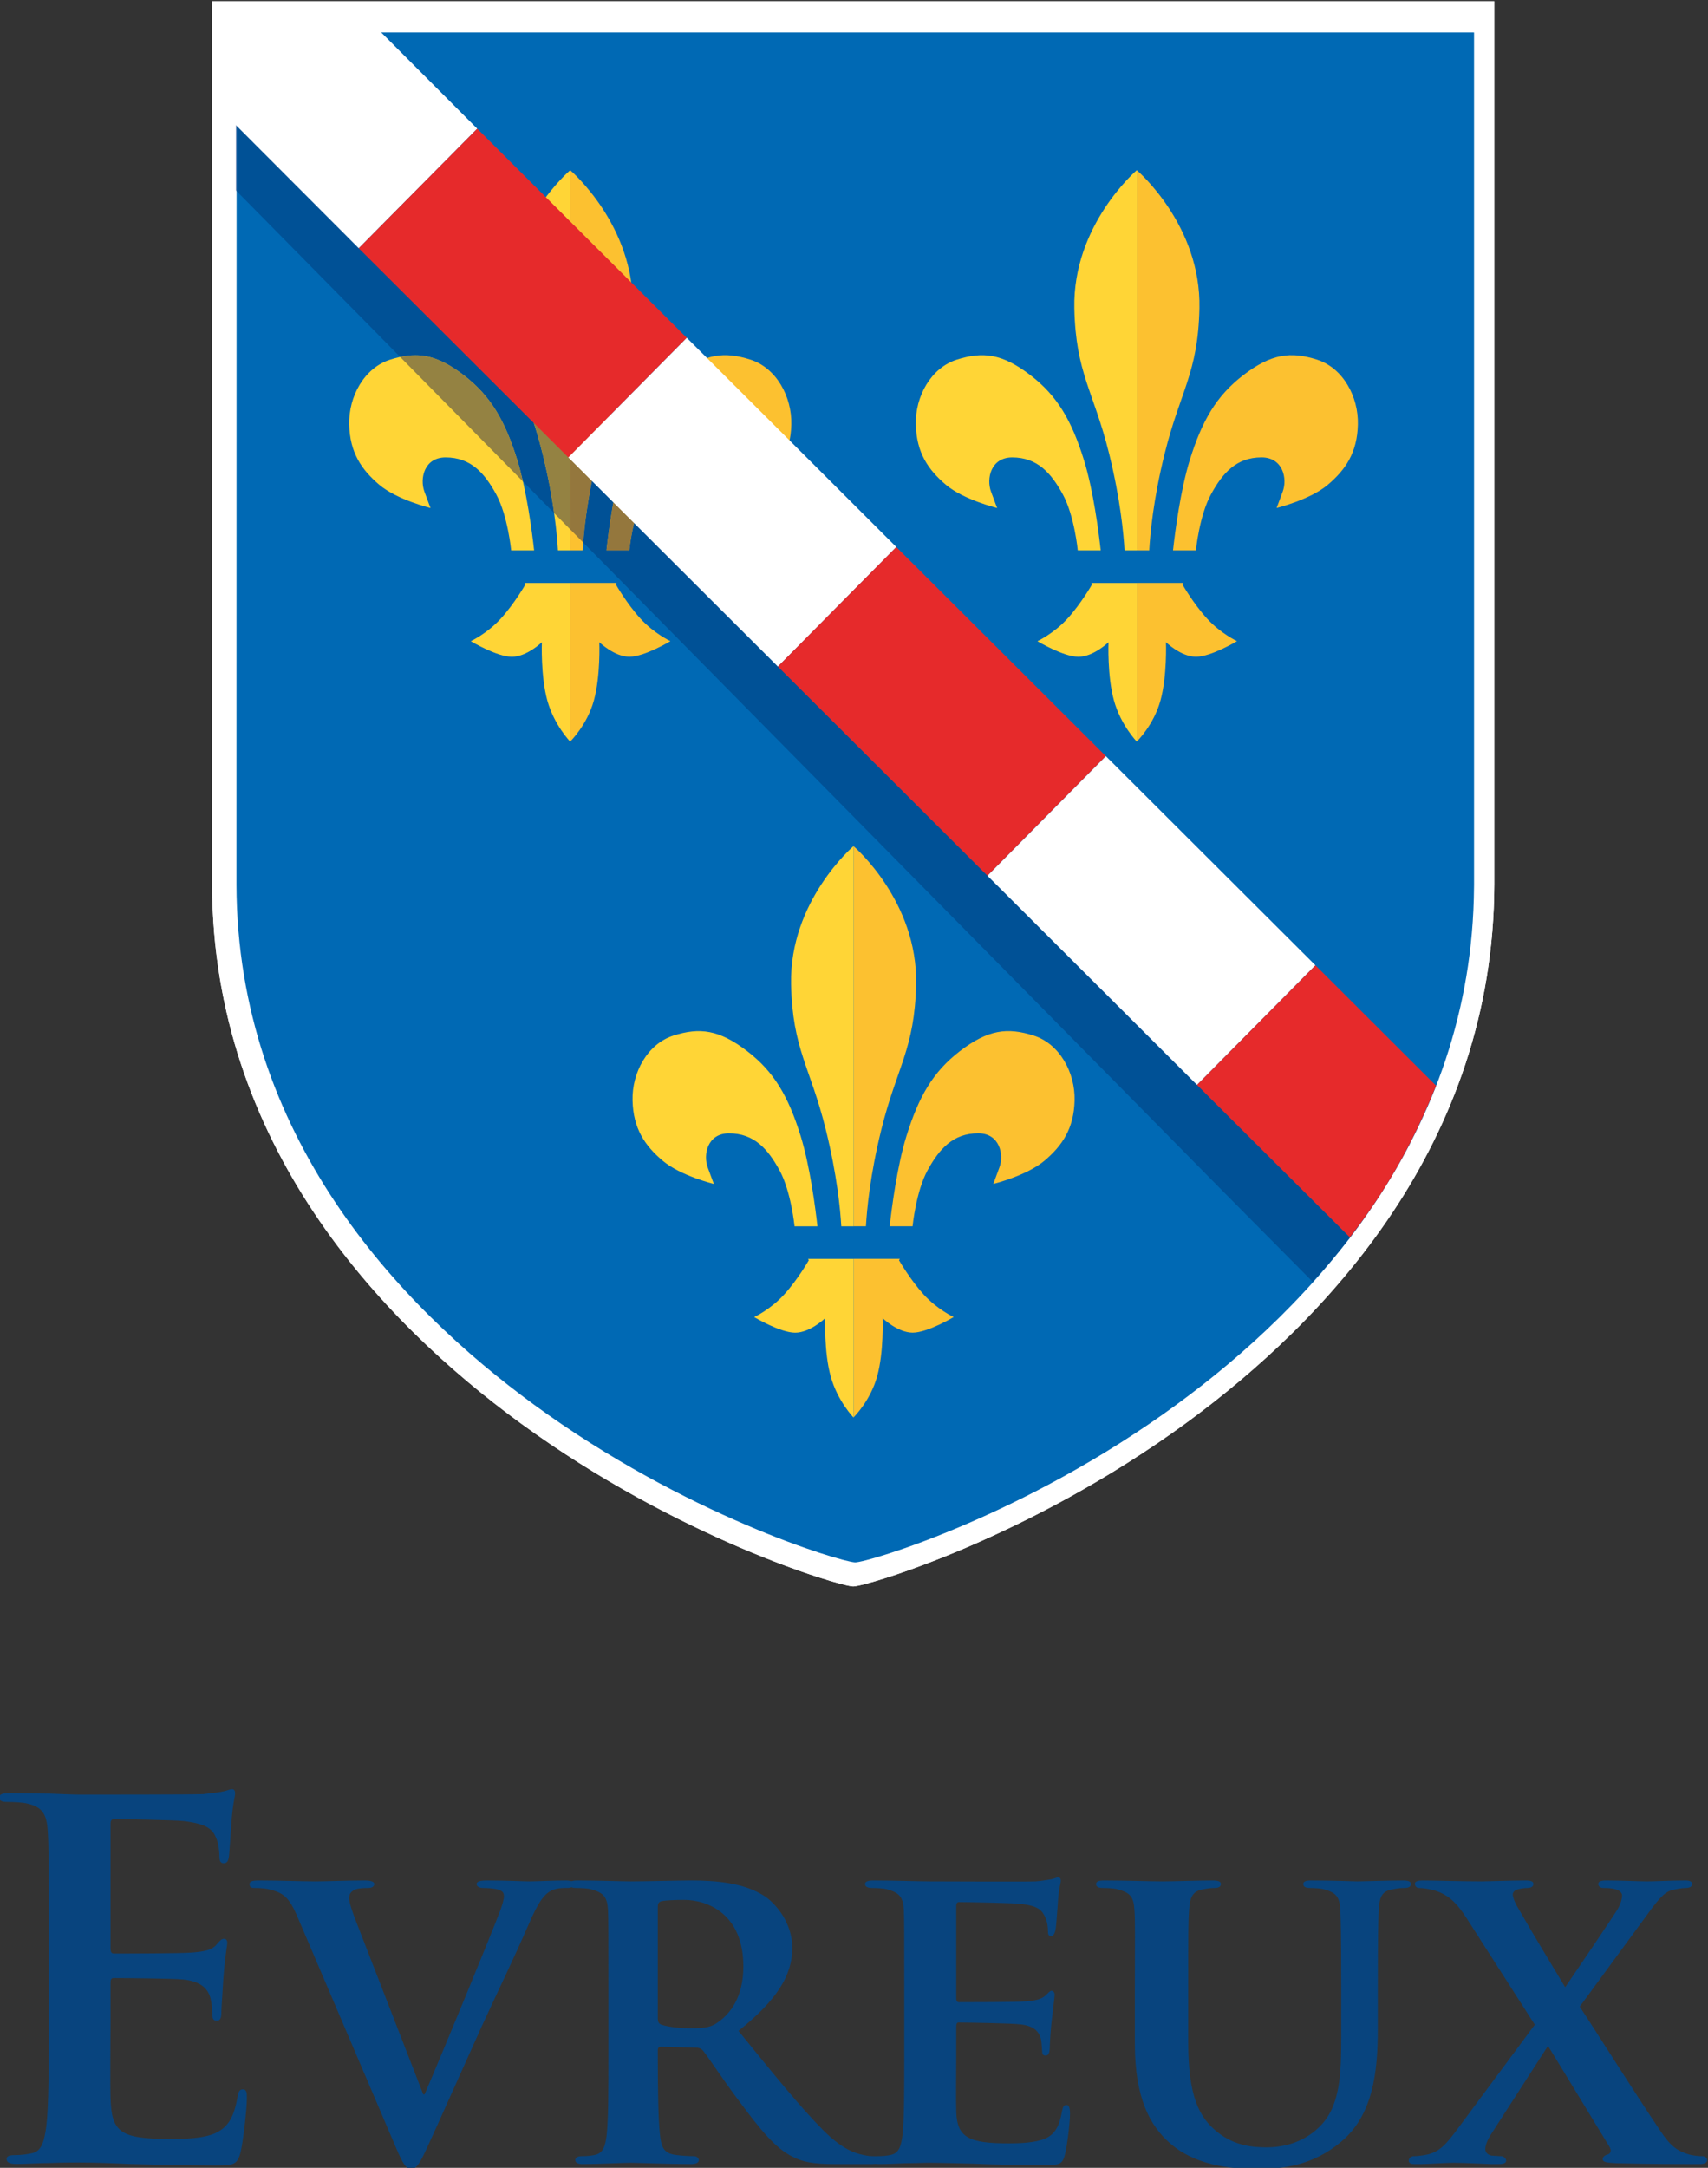
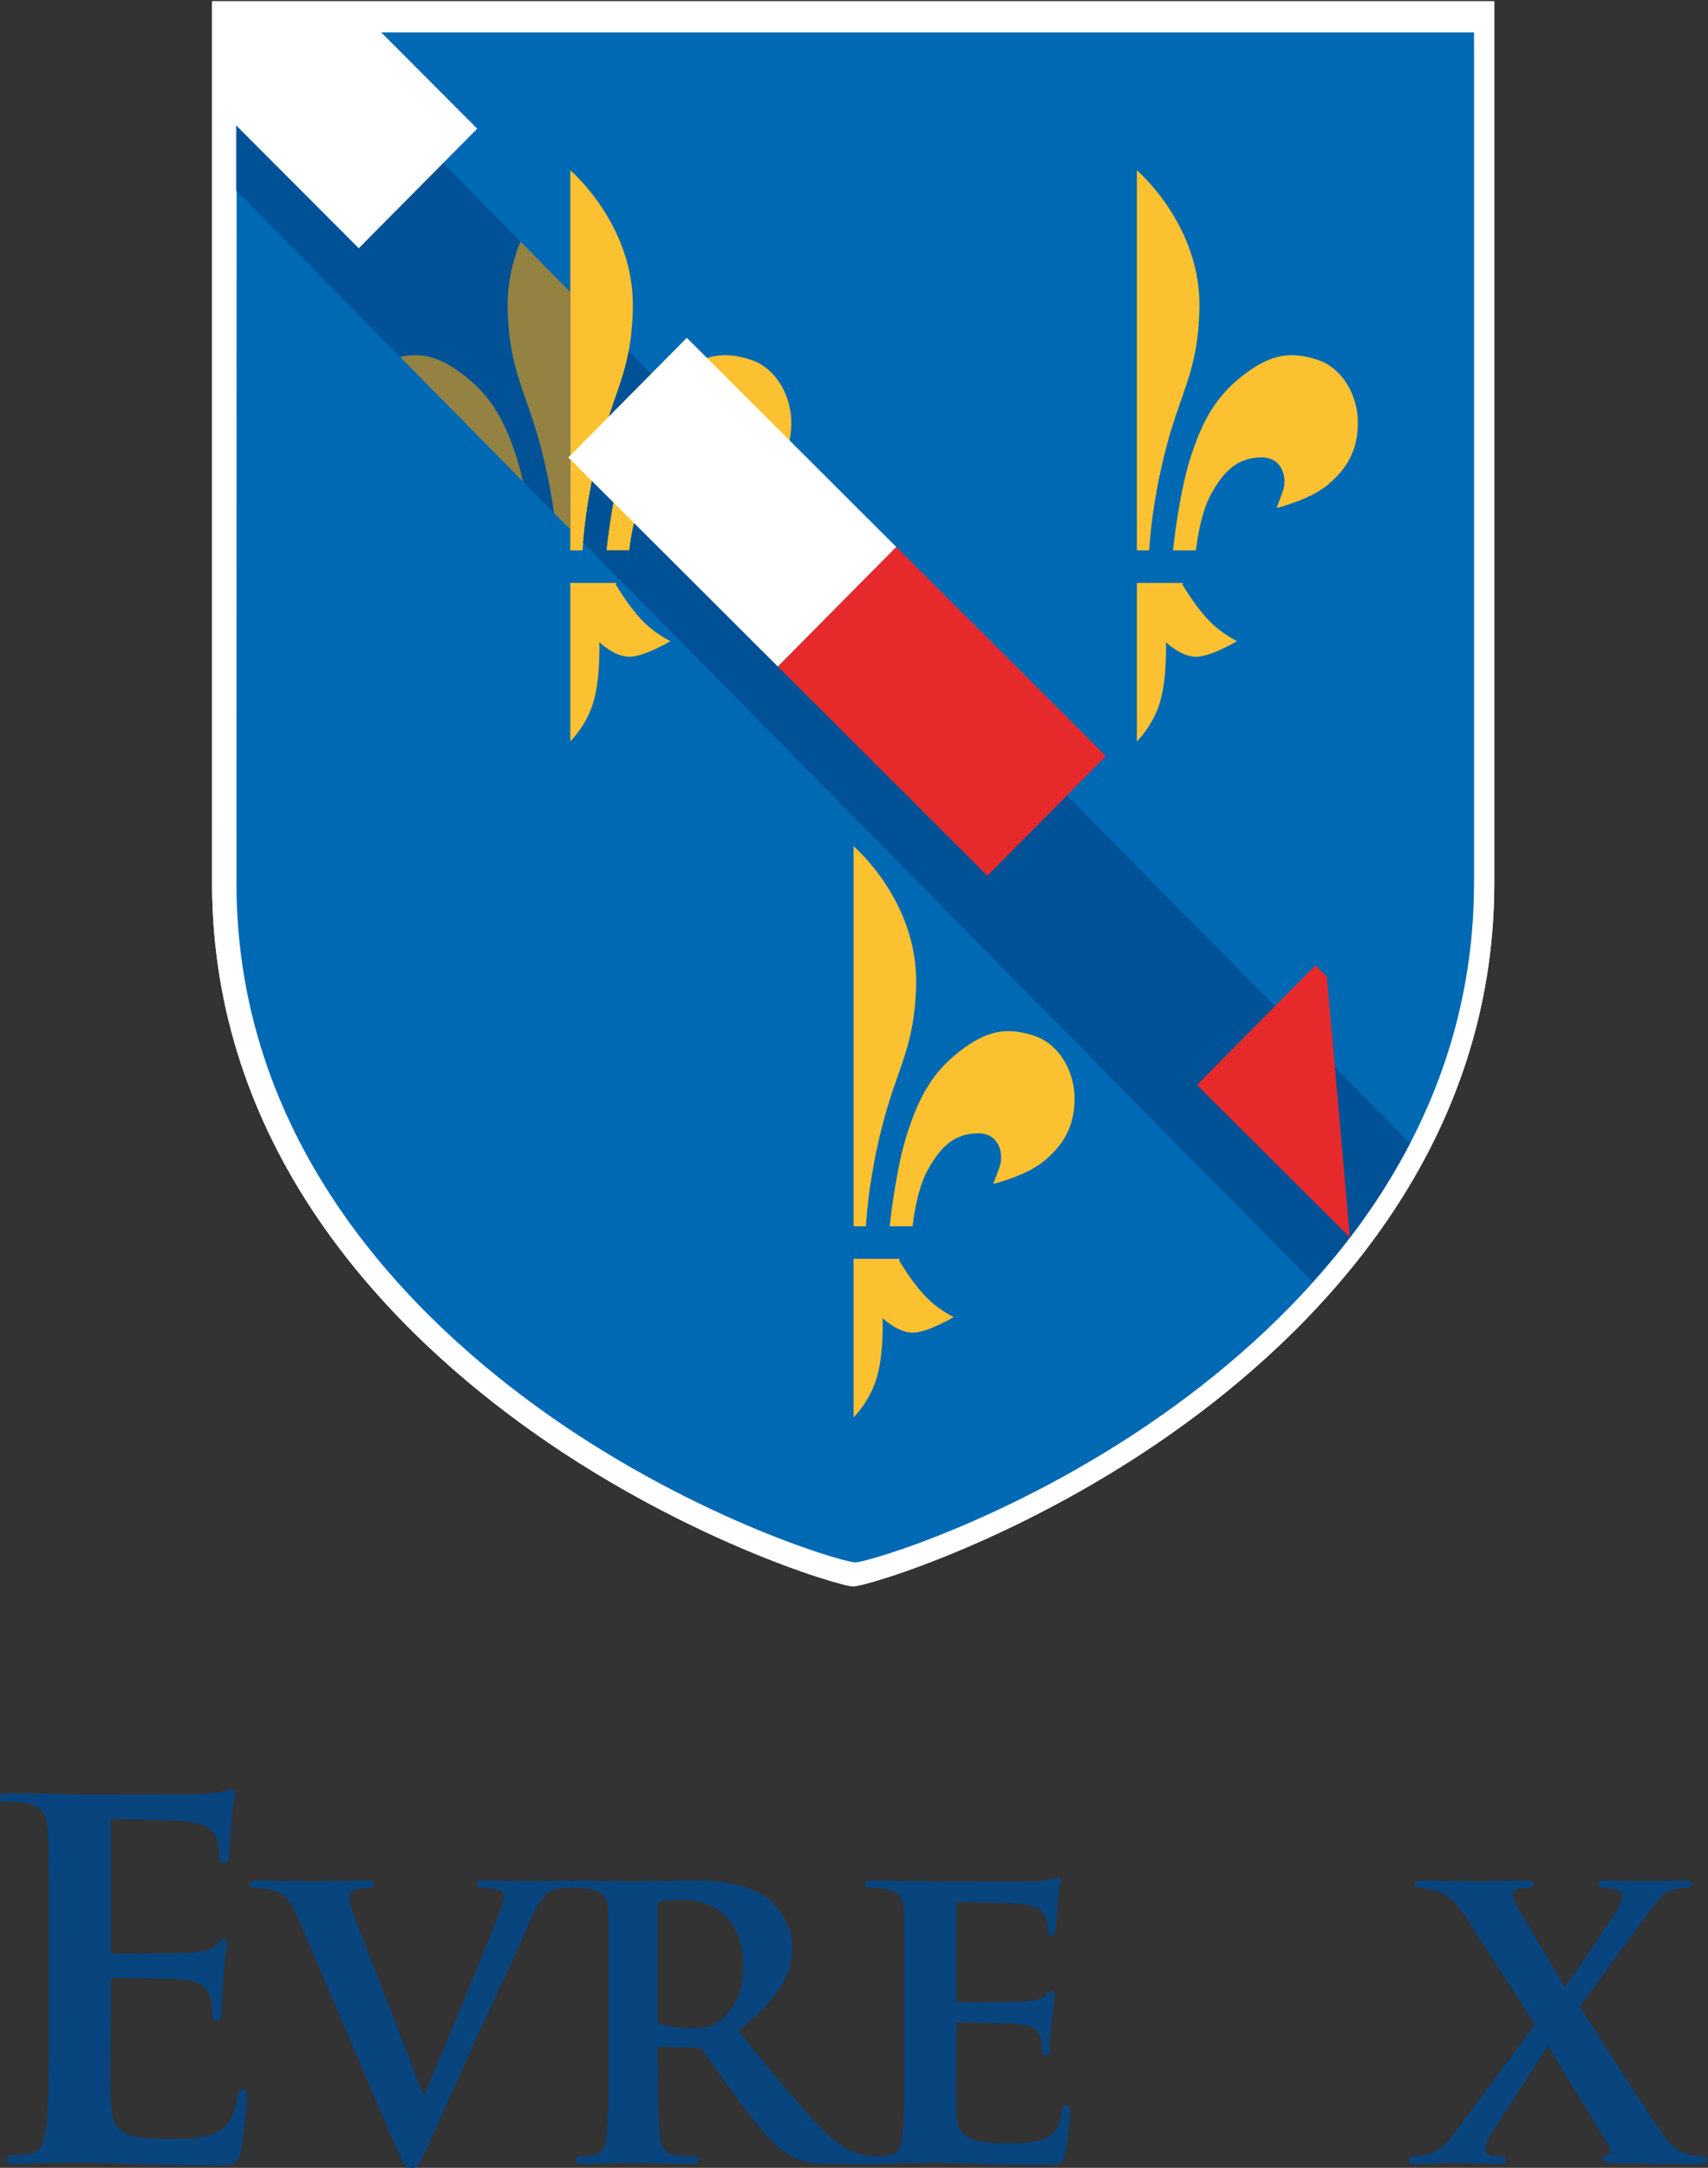
<svg xmlns="http://www.w3.org/2000/svg" xmlns:ns1="http://www.inkscape.org/namespaces/inkscape" xmlns:ns2="http://sodipodi.sourceforge.net/DTD/sodipodi-0.dtd" width="56.444mm" height="71.61mm" viewBox="0 0 200 253.736" id="svg3934" ns1:version="0.91 r13725" ns2:docname="Evreux logo 2016.svg">
  <rect x="0" y="0" width="200" height="253.736" fill="#333333" stroke="none" />
  <defs id="defs3936">
    <clipPath clipPathUnits="userSpaceOnUse" id="clipPath454">
      <path d="m 0,0 595.276,0 0,841.89 L 0,841.89 0,0 Z" id="path456" ns1:connector-curvature="0" />
    </clipPath>
    <clipPath clipPathUnits="userSpaceOnUse" id="clipPath490">
      <path d="m 512.086,786.613 -17.899,0 0,-24.628 c 0.02,-7.241 4.691,-12.167 8.602,-15.025 l 0,0 c 4.41,-3.223 8.91,-4.55 9.286,-4.557 l 0,0 c 0.376,0.007 4.874,1.334 9.285,4.557 l 0,0 c 3.91,2.858 8.583,7.784 8.601,15.025 l 0,0 0,24.628 -17.875,0 z" id="path492" ns1:connector-curvature="0" />
    </clipPath>
  </defs>
  <g ns1:label="Calque 1" ns1:groupmode="layer" id="layer1" transform="translate(-198.79,-573.553)">
    <g id="g450" transform="matrix(4.197,0,0,-4.197,-1850.48,3875.108)">
      <g id="g452" clip-path="url(#clipPath454)">
        <g id="g458" transform="translate(489.631,732.673)">
          <path d="m 0,0 c 0,2.079 0,2.462 -0.028,2.9 -0.027,0.465 -0.137,0.684 -0.588,0.78 -0.109,0.027 -0.342,0.041 -0.534,0.041 -0.15,0 -0.232,0.027 -0.232,0.124 0,0.095 0.096,0.123 0.301,0.123 0.369,0 0.766,-0.014 1.108,-0.014 0.356,-0.014 0.671,-0.028 0.862,-0.028 0.438,0 3.161,0 3.421,0.014 0.259,0.028 0.478,0.054 0.588,0.082 0.068,0.014 0.15,0.055 0.218,0.055 0.069,0 0.083,-0.055 0.083,-0.123 C 5.199,3.858 5.13,3.694 5.09,3.065 5.076,2.927 5.048,2.326 5.021,2.162 5.007,2.093 4.98,2.011 4.884,2.011 4.788,2.011 4.761,2.079 4.761,2.202 4.761,2.298 4.747,2.531 4.679,2.695 4.583,2.941 4.446,3.106 3.762,3.188 3.529,3.215 2.094,3.242 1.819,3.242 1.751,3.242 1.723,3.201 1.723,3.106 l 0,-3.462 c 0,-0.096 0.014,-0.151 0.096,-0.151 0.301,0 1.875,0 2.189,0.028 0.329,0.027 0.534,0.068 0.657,0.205 0.096,0.11 0.151,0.178 0.219,0.178 0.055,0 0.096,-0.027 0.096,-0.109 0,-0.083 -0.055,-0.302 -0.109,-0.999 -0.014,-0.274 -0.055,-0.821 -0.055,-0.917 0,-0.109 0,-0.26 -0.123,-0.26 -0.096,0 -0.124,0.055 -0.124,0.123 -0.013,0.137 -0.013,0.315 -0.054,0.493 -0.069,0.273 -0.26,0.479 -0.766,0.534 -0.26,0.027 -1.615,0.04 -1.943,0.04 -0.069,0 -0.083,-0.054 -0.083,-0.136 l 0,-1.081 c 0,-0.465 -0.013,-1.724 0,-2.121 0.028,-0.944 0.247,-1.149 1.642,-1.149 0.356,0 0.931,0 1.286,0.164 0.356,0.165 0.52,0.452 0.616,1.013 0.028,0.15 0.055,0.205 0.151,0.205 0.109,0 0.109,-0.11 0.109,-0.246 0,-0.315 -0.109,-1.245 -0.178,-1.519 -0.095,-0.356 -0.219,-0.356 -0.738,-0.356 -1.027,0 -1.779,0.028 -2.367,0.041 -0.589,0.027 -1.013,0.041 -1.423,0.041 -0.151,0 -0.452,0 -0.78,-0.014 -0.315,0 -0.671,-0.027 -0.944,-0.027 -0.178,0 -0.274,0.041 -0.274,0.137 0,0.069 0.055,0.11 0.219,0.11 0.205,0 0.37,0.027 0.493,0.054 0.274,0.055 0.342,0.356 0.397,0.753 C 0,-4.748 0,-3.667 0,-2.408 L 0,0 Z" style="fill:#08447e;fill-opacity:1;fill-rule:nonzero;stroke:none" id="path460" ns1:connector-curvature="0" />
        </g>
        <g id="g462" transform="translate(496.573,733.182)">
          <path d="m 0,0 c -0.246,0.578 -0.406,0.677 -0.8,0.775 -0.159,0.037 -0.332,0.037 -0.418,0.037 -0.098,0 -0.123,0.049 -0.123,0.111 0,0.086 0.111,0.098 0.271,0.098 0.578,0 1.193,-0.025 1.575,-0.025 0.27,0 0.836,0.025 1.377,0.025 C 2.017,1.021 2.14,0.996 2.14,0.923 2.14,0.849 2.067,0.812 1.968,0.812 1.796,0.812 1.636,0.8 1.55,0.738 1.476,0.689 1.439,0.628 1.439,0.529 c 0,-0.135 0.099,-0.418 0.246,-0.787 l 1.821,-4.687 0.037,0 C 4.01,-3.862 5.4,-0.492 5.659,0.197 5.708,0.332 5.757,0.492 5.757,0.578 5.757,0.689 5.708,0.726 5.609,0.763 5.486,0.8 5.314,0.812 5.179,0.812 c -0.099,0 -0.185,0.037 -0.185,0.111 0,0.073 0.099,0.098 0.308,0.098 0.541,0 1.021,-0.025 1.156,-0.025 0.184,0 0.689,0.025 1.021,0.025 C 7.614,1.021 7.7,0.996 7.7,0.923 7.7,0.849 7.639,0.812 7.528,0.812 7.418,0.812 7.184,0.824 6.999,0.689 6.864,0.591 6.717,0.43 6.433,-0.234 6.003,-1.218 5.72,-1.784 5.13,-3.063 4.441,-4.588 3.936,-5.732 3.69,-6.261 3.42,-6.864 3.321,-7.024 3.174,-7.024 c -0.148,0 -0.234,0.136 -0.443,0.628 L 0,0 Z" style="fill:#08447e;fill-opacity:1;fill-rule:nonzero;stroke:none" id="path464" ns1:connector-curvature="0" />
        </g>
        <g id="g466" transform="translate(505.245,731.177)">
          <path d="m 0,0 c 0,1.587 0,1.882 -0.012,2.214 -0.025,0.357 -0.123,0.468 -0.468,0.566 -0.086,0.025 -0.27,0.037 -0.43,0.037 -0.111,0 -0.185,0.037 -0.185,0.111 0,0.073 0.086,0.098 0.246,0.098 0.566,0 1.255,-0.025 1.477,-0.025 0.368,0 1.353,0.025 1.685,0.025 0.689,0 1.476,-0.062 2.054,-0.443 C 4.675,2.374 5.13,1.845 5.13,1.144 5.13,0.369 4.687,-0.32 3.629,-1.168 c 0.96,-1.181 1.722,-2.128 2.374,-2.781 0.603,-0.602 0.985,-0.652 1.157,-0.689 0.11,-0.024 0.172,-0.024 0.257,-0.024 0.087,0 0.136,-0.062 0.136,-0.111 0,-0.086 -0.074,-0.11 -0.209,-0.11 l -1.033,0 c -0.603,0 -0.898,0.061 -1.181,0.209 C 4.663,-4.44 4.257,-3.949 3.654,-3.137 3.223,-2.571 2.768,-1.87 2.632,-1.71 2.571,-1.648 2.51,-1.636 2.436,-1.636 l -0.972,0.025 c -0.049,0 -0.086,-0.025 -0.086,-0.086 l 0,-0.148 c 0,-0.972 0.012,-1.784 0.061,-2.227 0.037,-0.307 0.086,-0.504 0.419,-0.553 0.159,-0.024 0.393,-0.037 0.529,-0.037 0.086,0 0.135,-0.062 0.135,-0.111 0,-0.073 -0.086,-0.11 -0.221,-0.11 -0.628,0 -1.526,0.037 -1.686,0.037 -0.209,0 -0.898,-0.037 -1.328,-0.037 -0.136,0 -0.21,0.037 -0.21,0.11 0,0.049 0.038,0.111 0.173,0.111 0.16,0 0.283,0.013 0.381,0.037 0.222,0.049 0.283,0.246 0.32,0.553 C 0,-3.629 0,-2.805 0,-1.845 L 0,0 Z m 1.378,-0.812 c 0,-0.111 0.024,-0.147 0.098,-0.184 0.234,-0.074 0.554,-0.099 0.825,-0.099 0.43,0 0.577,0.037 0.762,0.172 0.332,0.234 0.702,0.69 0.702,1.551 0,1.476 -1.01,1.857 -1.649,1.857 C 1.845,2.485 1.587,2.472 1.476,2.448 1.402,2.423 1.378,2.386 1.378,2.3 l 0,-3.112 z" style="fill:#08447e;fill-opacity:1;fill-rule:nonzero;stroke:none" id="path468" ns1:connector-curvature="0" />
        </g>
        <g id="g470" transform="translate(513.499,731.177)">
          <path d="m 0,0 c 0,1.587 0,1.882 -0.012,2.214 -0.025,0.357 -0.123,0.468 -0.468,0.566 -0.086,0.025 -0.27,0.037 -0.43,0.037 -0.111,0 -0.184,0.037 -0.184,0.111 0,0.073 0.086,0.098 0.245,0.098 0.566,0 1.255,-0.025 1.563,-0.025 0.344,0 2.743,-0.012 2.952,0 0.197,0.013 0.369,0.05 0.454,0.062 0.062,0.012 0.124,0.049 0.173,0.049 0.061,0 0.074,-0.049 0.074,-0.098 C 4.367,2.94 4.306,2.817 4.281,2.337 4.269,2.226 4.244,1.771 4.219,1.648 4.207,1.599 4.182,1.476 4.096,1.476 4.023,1.476 4.01,1.525 4.01,1.611 4.01,1.685 3.998,1.87 3.936,1.993 3.85,2.177 3.764,2.325 3.223,2.374 3.039,2.399 1.747,2.423 1.526,2.423 1.476,2.423 1.451,2.386 1.451,2.325 l 0,-2.583 c 0,-0.062 0.013,-0.111 0.075,-0.111 0.246,0 1.648,0 1.894,0.025 0.258,0.024 0.406,0.061 0.516,0.159 0.087,0.074 0.124,0.136 0.173,0.136 0.048,0 0.086,-0.05 0.086,-0.111 0,-0.061 -0.025,-0.234 -0.086,-0.763 C 4.084,-1.132 4.06,-1.55 4.06,-1.624 c 0,-0.086 -0.013,-0.233 -0.112,-0.233 -0.073,0 -0.098,0.037 -0.098,0.086 -0.012,0.11 -0.012,0.246 -0.037,0.381 -0.061,0.209 -0.196,0.369 -0.602,0.406 -0.197,0.025 -1.427,0.049 -1.698,0.049 -0.049,0 -0.062,-0.049 -0.062,-0.111 l 0,-0.836 c 0,-0.357 -0.012,-1.242 0,-1.55 0.025,-0.713 0.357,-0.873 1.464,-0.873 0.283,0 0.739,0.012 1.021,0.135 0.271,0.123 0.394,0.345 0.468,0.775 0.024,0.111 0.049,0.16 0.123,0.16 0.086,0 0.098,-0.135 0.098,-0.246 0,-0.234 -0.086,-0.947 -0.147,-1.157 -0.074,-0.27 -0.172,-0.27 -0.579,-0.27 -0.812,0 -1.464,0.012 -1.992,0.037 -0.529,0.012 -0.936,0.025 -1.255,0.025 -0.123,0 -0.356,-0.013 -0.615,-0.013 -0.258,-0.012 -0.529,-0.024 -0.751,-0.024 -0.135,0 -0.208,0.037 -0.208,0.11 0,0.049 0.036,0.111 0.172,0.111 0.16,0 0.282,0.013 0.381,0.037 0.222,0.049 0.282,0.246 0.32,0.553 C 0,-3.629 0,-2.805 0,-1.845 L 0,0 Z" style="fill:#08447e;fill-opacity:1;fill-rule:nonzero;stroke:none" id="path472" ns1:connector-curvature="0" />
        </g>
        <g id="g474" transform="translate(519.933,731.177)">
-           <path d="m 0,0 c 0,1.587 0.012,1.882 -0.013,2.214 -0.024,0.369 -0.122,0.468 -0.467,0.566 -0.086,0.025 -0.27,0.037 -0.418,0.037 -0.123,0 -0.185,0.037 -0.185,0.111 0,0.073 0.074,0.098 0.234,0.098 0.578,0 1.304,-0.025 1.623,-0.025 0.271,0 0.998,0.025 1.391,0.025 0.16,0 0.234,-0.025 0.234,-0.098 C 2.399,2.854 2.337,2.817 2.226,2.817 2.103,2.817 2.041,2.805 1.907,2.78 1.623,2.731 1.538,2.583 1.513,2.214 1.488,1.882 1.488,1.587 1.488,0 l 0,-1.464 c 0,-1.525 0.296,-2.116 0.824,-2.534 0.48,-0.381 0.997,-0.418 1.366,-0.418 0.467,0 1.021,0.135 1.452,0.554 0.602,0.566 0.627,1.476 0.627,2.546 L 5.757,0 C 5.757,1.587 5.745,1.882 5.732,2.214 5.708,2.571 5.621,2.682 5.277,2.78 5.19,2.805 5.006,2.817 4.884,2.817 c -0.124,0 -0.185,0.037 -0.185,0.111 0,0.073 0.073,0.098 0.222,0.098 0.553,0 1.279,-0.025 1.291,-0.025 0.123,0 0.849,0.025 1.267,0.025 0.148,0 0.222,-0.025 0.222,-0.098 C 7.701,2.854 7.639,2.817 7.516,2.817 7.393,2.817 7.331,2.805 7.196,2.78 6.9,2.731 6.827,2.583 6.803,2.214 6.79,1.882 6.778,1.587 6.778,0 l 0,-1.119 c 0,-1.169 -0.124,-2.399 -1.033,-3.149 -0.763,-0.64 -1.588,-0.751 -2.288,-0.751 -0.567,0 -1.685,0.025 -2.473,0.714 C 0.43,-3.825 0,-3.051 0,-1.538 L 0,0 Z" style="fill:#08447e;fill-opacity:1;fill-rule:nonzero;stroke:none" id="path476" ns1:connector-curvature="0" />
-         </g>
+           </g>
        <g id="g478" transform="translate(532.345,730.685)">
          <path d="M 0,0 C 0.344,-0.517 2.141,-3.358 2.411,-3.69 2.596,-3.924 2.768,-4.034 3.002,-4.108 3.149,-4.157 3.321,-4.17 3.42,-4.17 c 0.073,0 0.135,-0.049 0.135,-0.111 0,-0.073 -0.086,-0.11 -0.209,-0.11 l -0.32,0 c -0.258,0 -1.119,0 -2.005,0.024 -0.283,0.013 -0.381,0.037 -0.381,0.111 0,0.061 0.049,0.111 0.147,0.136 0.05,0.012 0.124,0.086 0.037,0.221 -0.627,1.021 -1.217,2.005 -1.71,2.804 l -1.586,-2.46 c -0.111,-0.172 -0.173,-0.332 -0.161,-0.443 0.013,-0.098 0.112,-0.159 0.21,-0.159 0.061,0 0.148,-0.013 0.233,-0.013 0.062,0 0.136,-0.061 0.136,-0.123 0,-0.074 -0.074,-0.098 -0.221,-0.098 l -0.197,0 c -0.062,0 -0.776,0.037 -1.046,0.037 -0.209,0 -0.738,-0.037 -0.91,-0.037 l -0.185,0 c -0.111,0 -0.159,0.037 -0.159,0.098 0,0.062 0.061,0.123 0.147,0.123 0.074,0 0.234,0.013 0.394,0.05 0.32,0.086 0.492,0.258 0.861,0.762 l 2.116,2.854 -1.907,2.977 c -0.271,0.418 -0.493,0.639 -0.874,0.762 -0.172,0.049 -0.344,0.074 -0.455,0.074 -0.061,0 -0.11,0.049 -0.11,0.123 0,0.061 0.085,0.086 0.221,0.086 0.258,0 1.131,-0.025 1.648,-0.025 0.148,0 0.812,0.025 1.218,0.025 0.148,0 0.221,-0.025 0.221,-0.098 0,-0.074 -0.073,-0.111 -0.172,-0.111 -0.061,0 -0.172,-0.012 -0.258,-0.037 -0.098,-0.024 -0.147,-0.086 -0.147,-0.147 0,-0.062 0.049,-0.197 0.11,-0.308 0.48,-0.836 0.923,-1.562 1.353,-2.276 0.32,0.468 1.28,1.883 1.464,2.178 0.086,0.147 0.123,0.295 0.123,0.381 0,0.074 -0.073,0.148 -0.185,0.172 -0.11,0.037 -0.258,0.037 -0.344,0.037 -0.062,0 -0.135,0.037 -0.135,0.111 0,0.073 0.073,0.098 0.233,0.098 0.419,0 0.923,-0.025 1.132,-0.025 0.209,0 0.652,0.025 1.058,0.025 0.123,0 0.197,-0.025 0.197,-0.098 C 3.137,3.358 3.075,3.309 2.965,3.309 2.854,3.309 2.719,3.284 2.571,3.248 2.325,3.186 2.128,2.903 1.796,2.448 L 0,0 Z" style="fill:#08447e;fill-opacity:1;fill-rule:nonzero;stroke:none" id="path480" ns1:connector-curvature="0" />
        </g>
        <g id="g482" transform="translate(512.075,742.403)">
          <path d="m 0,0 c 0.376,0.007 4.874,1.334 9.285,4.557 3.91,2.858 8.582,7.784 8.601,15.025 l 0,24.627 -17.876,0 -17.898,0 0,-24.627 C -17.868,12.341 -13.197,7.415 -9.286,4.557 -4.875,1.334 -0.376,0.007 0,0" style="fill:#ffffff;fill-opacity:1;fill-rule:nonzero;stroke:none" id="path484" ns1:connector-curvature="0" />
        </g>
      </g>
    </g>
    <g id="g486" transform="matrix(4.197,0,0,-4.197,-1850.48,3875.108)">
      <g id="g488" clip-path="url(#clipPath490)">
        <g id="g494" transform="translate(512.075,742.403)">
          <path d="m 0,0 c 0.376,0.007 4.874,1.334 9.285,4.557 3.91,2.858 8.582,7.784 8.601,15.025 l 0,24.627 -17.876,0 -17.898,0 0,-24.627 C -17.868,12.341 -13.197,7.415 -9.286,4.557 -4.875,1.334 -0.376,0.007 0,0" style="fill:#ffffff;fill-opacity:1;fill-rule:nonzero;stroke:none" id="path496" ns1:connector-curvature="0" />
        </g>
        <g id="g498" transform="translate(529.392,785.736)">
          <path d="m 0,0 0.002,0.007 -34.522,0 -0.004,-23.769 0,-0.001 c 0.019,-6.988 4.528,-11.742 8.302,-14.501 4.207,-3.074 8.493,-4.36 8.944,-4.397 l 0.005,0 0.002,0 0.012,-10e-4 c 0.362,0.006 4.704,1.287 8.959,4.398 3.764,2.75 8.254,7.483 8.303,14.435 l 0.001,0.067 0,23.765 L 0,0 Z" style="fill:#0069b4;fill-opacity:1;fill-rule:nonzero;stroke:none" id="path500" ns1:connector-curvature="0" />
        </g>
        <g id="g502" transform="translate(504.953,773.986)">
          <path d="m 0,0 c 0.435,1.758 0.935,2.251 0.973,4.063 0.049,2.305 -1.714,3.822 -1.745,3.849 l 0,-10.601 0.344,0 C -0.401,-2.234 -0.312,-1.263 0,0 m 1.182,-4.587 c -0.381,0.419 -0.686,0.953 -0.686,0.953 l 0.025,0.038 -1.293,0 0,-4.421 c 0.016,0.015 0.471,0.466 0.658,1.141 0.19,0.686 0.152,1.627 0.152,1.627 0,0 0.42,-0.406 0.839,-0.406 0.42,0 1.145,0.435 1.145,0.435 0,0 -0.458,0.214 -0.84,0.633 M 4.251,2.632 C 3.526,2.861 2.983,2.803 2.191,2.194 1.447,1.621 1.047,0.935 0.703,-0.171 c -0.259,-0.838 -0.41,-2 -0.468,-2.518 l 0.64,0 c 0,0 0.095,0.973 0.419,1.564 0.325,0.591 0.707,1.03 1.412,1.03 0.597,0 0.725,-0.592 0.591,-0.953 -0.134,-0.363 -0.171,-0.458 -0.171,-0.458 0,0 0.934,0.228 1.429,0.648 0.496,0.419 0.821,0.896 0.84,1.678 0.019,0.782 -0.42,1.583 -1.144,1.812 M 15.809,0 c 0.434,1.758 0.934,2.251 0.972,4.063 0.049,2.305 -1.714,3.822 -1.745,3.849 l 0,-10.601 0.345,0 c 0.025,0.455 0.114,1.426 0.428,2.689 M 7.904,-18.85 c 0.434,1.757 0.934,2.251 0.973,4.062 0.047,2.305 -1.714,3.823 -1.745,3.85 l 0,-10.601 0.345,0 c 0.025,0.455 0.115,1.425 0.427,2.689 m 9.087,14.263 c -0.382,0.419 -0.687,0.953 -0.687,0.953 l 0.026,0.038 -1.294,0 0,-4.421 c 0.016,0.015 0.472,0.466 0.658,1.141 0.19,0.686 0.153,1.627 0.153,1.627 0,0 0.418,-0.406 0.838,-0.406 0.421,0 1.145,0.435 1.145,0.435 0,0 -0.457,0.214 -0.839,0.633 m 3.068,7.219 c -0.725,0.229 -1.268,0.171 -2.06,-0.438 -0.743,-0.573 -1.144,-1.259 -1.488,-2.365 -0.259,-0.838 -0.41,-2 -0.467,-2.518 l 0.639,0 c 0,0 0.095,0.973 0.421,1.564 0.323,0.591 0.705,1.03 1.41,1.03 0.597,0 0.726,-0.592 0.591,-0.953 -0.133,-0.363 -0.171,-0.458 -0.171,-0.458 0,0 0.934,0.228 1.43,0.648 0.495,0.419 0.82,0.896 0.838,1.678 0.02,0.782 -0.418,1.583 -1.143,1.812 M 9.085,-23.438 c -0.38,0.42 -0.686,0.953 -0.686,0.953 l 0.025,0.039 -1.292,0 0,-4.422 c 0.015,0.016 0.47,0.467 0.657,1.141 0.192,0.687 0.153,1.627 0.153,1.627 0,0 0.42,-0.405 0.839,-0.405 0.419,0 1.144,0.435 1.144,0.435 0,0 -0.458,0.212 -0.84,0.632 m 3.069,7.219 c -0.724,0.229 -1.268,0.172 -2.06,-0.438 -0.743,-0.572 -1.143,-1.259 -1.487,-2.365 -0.26,-0.837 -0.41,-2 -0.468,-2.517 l 0.639,0 c 0,0 0.095,0.972 0.419,1.563 0.326,0.592 0.707,1.031 1.413,1.031 0.596,0 0.725,-0.592 0.59,-0.953 -0.133,-0.365 -0.171,-0.46 -0.171,-0.46 0,0 0.935,0.23 1.431,0.65 0.495,0.42 0.819,0.895 0.838,1.678 0.019,0.781 -0.419,1.582 -1.144,1.811" style="fill:#fcc130;fill-opacity:1;fill-rule:nonzero;stroke:none" id="path504" ns1:connector-curvature="0" />
        </g>
        <g id="g506" transform="translate(508.607,755.04)">
-           <path d="m 0,0 c 0.705,0 1.087,-0.439 1.412,-1.031 0.323,-0.591 0.419,-1.563 0.419,-1.563 l 0.639,0 C 2.412,-2.077 2.261,-0.913 2.002,-0.077 1.659,1.03 1.259,1.716 0.515,2.288 -0.278,2.898 -0.821,2.955 -1.545,2.727 -2.269,2.498 -2.709,1.696 -2.689,0.915 c 0.019,-0.782 0.344,-1.258 0.839,-1.677 0.496,-0.421 1.43,-0.65 1.43,-0.65 0,0 -0.038,0.094 -0.171,0.459 C -0.725,-0.592 -0.598,0 0,0 m -6.171,23.008 c 0.039,-1.812 0.538,-2.305 0.972,-4.063 0.313,-1.263 0.403,-2.234 0.429,-2.688 l 0.344,0 0,10.6 -0.004,0.002 c 0,0 -1.791,-1.525 -1.741,-3.851 m 0.496,-7.696 c 0,0 -0.305,-0.535 -0.687,-0.954 -0.381,-0.419 -0.84,-0.633 -0.84,-0.633 0,0 0.726,-0.435 1.145,-0.435 0.42,0 0.839,0.406 0.839,0.406 0,0 -0.037,-0.941 0.152,-1.627 0.191,-0.686 0.636,-1.143 0.636,-1.143 l 0.004,0.002 0,4.421 -1.272,0 0.023,-0.037 z m -2.23,3.538 c 0.705,0 1.088,-0.439 1.412,-1.03 0.323,-0.591 0.418,-1.563 0.418,-1.563 l 0.64,0 c -0.057,0.517 -0.208,1.679 -0.468,2.517 -0.343,1.106 -0.744,1.792 -1.487,2.365 -0.793,0.609 -1.335,0.667 -2.06,0.438 -0.725,-0.229 -1.163,-1.03 -1.144,-1.812 0.019,-0.782 0.344,-1.258 0.839,-1.678 0.496,-0.42 1.43,-0.648 1.43,-0.648 0,0 -0.038,0.095 -0.171,0.458 -0.133,0.361 -0.007,0.953 0.591,0.953 M 1.734,4.157 C 1.772,2.346 2.271,1.852 2.705,0.095 3.018,-1.169 3.109,-2.139 3.135,-2.594 l 0.343,0 0,10.601 -0.003,0.002 c 0,0 -1.791,-1.527 -1.741,-3.852 m 0.495,-7.696 c 0,0 -0.304,-0.534 -0.686,-0.954 -0.381,-0.42 -0.839,-0.632 -0.839,-0.632 0,0 0.725,-0.435 1.144,-0.435 0.419,0 0.839,0.406 0.839,0.406 0,0 -0.039,-0.941 0.153,-1.628 0.19,-0.685 0.635,-1.143 0.635,-1.143 l 0.003,0.002 0,4.422 -1.271,0 0.022,-0.038 z m 7.904,18.851 c 0,0 -0.304,-0.535 -0.685,-0.954 -0.382,-0.419 -0.841,-0.633 -0.841,-0.633 0,0 0.725,-0.435 1.144,-0.435 0.42,0 0.84,0.406 0.84,0.406 0,0 -0.039,-0.941 0.152,-1.627 0.19,-0.686 0.635,-1.143 0.635,-1.143 l 0.004,0.002 0,4.421 -1.271,0 0.022,-0.037 z m 1.245,11.547 c 0,0 -1.79,-1.525 -1.741,-3.851 0.038,-1.812 0.539,-2.305 0.973,-4.063 0.311,-1.263 0.402,-2.234 0.428,-2.688 l 0.344,0 0,10.6 -0.004,0.002 z M 7.903,18.85 c 0.705,0 1.088,-0.439 1.412,-1.03 0.324,-0.591 0.418,-1.563 0.418,-1.563 l 0.64,0 c -0.057,0.517 -0.207,1.679 -0.467,2.517 -0.343,1.106 -0.744,1.792 -1.488,2.365 -0.792,0.609 -1.334,0.667 -2.059,0.438 -0.725,-0.229 -1.165,-1.03 -1.144,-1.812 0.018,-0.782 0.343,-1.258 0.838,-1.678 0.496,-0.42 1.431,-0.648 1.431,-0.648 0,0 -0.039,0.095 -0.172,0.458 -0.133,0.361 -0.006,0.953 0.591,0.953" style="fill:#ffd536;fill-opacity:1;fill-rule:nonzero;stroke:none" id="path508" ns1:connector-curvature="0" />
-         </g>
+           </g>
        <g id="g510" transform="translate(526.519,752.94)">
          <path d="M 0,0 C -0.092,-0.135 -0.186,-0.268 -0.281,-0.4 -0.186,-0.268 -0.092,-0.135 0,0 m -29.545,32.861 -2.124,0 0,-4.462 0.021,-0.021 0.001,4.425 2.159,0 -0.057,0.058 z" style="fill:#8d9ac1;fill-opacity:1;fill-rule:nonzero;stroke:none" id="path512" ns1:connector-curvature="0" />
        </g>
        <g id="g514" transform="translate(505.811,776.85)">
          <path d="M 0,0 C -0.18,-0.958 -0.536,-1.567 -0.858,-2.865 -1.126,-3.952 -1.23,-4.822 -1.27,-5.334 l 17.76,-18.002 2.59,-2.612 c 0.48,0.516 0.929,1.061 1.348,1.638 0.095,0.132 0.188,0.265 0.281,0.4 0.391,0.573 0.753,1.178 1.087,1.819 l -2.137,2.175 -7.802,7.903 -7.8,7.904 -0.372,0.376 C 3.187,-4.146 2.269,-4.371 2.269,-4.371 c 0,0 0.037,0.095 0.171,0.458 0.133,0.362 0.006,0.953 -0.592,0.953 -0.705,0 -1.087,-0.438 -1.411,-1.03 -0.324,-0.591 -0.42,-1.563 -0.42,-1.563 l -0.639,0 c 0.058,0.517 0.208,1.68 0.468,2.517 0.283,0.912 0.605,1.539 1.126,2.052 L 0,0 Z m -8.779,8.893 -2.16,0 0,-4.426 4.563,-4.625 c 0.145,0.032 0.286,0.049 0.424,0.049 0.426,0 0.838,-0.162 1.358,-0.562 0.744,-0.573 1.145,-1.259 1.488,-2.365 0.057,-0.186 0.11,-0.388 0.157,-0.596 l 0.868,-0.88 c -0.064,0.458 -0.165,1.016 -0.321,1.647 -0.435,1.758 -0.934,2.251 -0.973,4.063 -0.014,0.699 0.137,1.326 0.356,1.861 l -5.76,5.834 z" style="fill:#005196;fill-opacity:1;fill-rule:nonzero;stroke:none" id="path516" ns1:connector-curvature="0" />
        </g>
        <g id="g518" transform="translate(506.783,775.866)">
-           <path d="m 0,0 c -0.521,-0.513 -0.843,-1.139 -1.126,-2.051 -0.26,-0.838 -0.41,-2 -0.468,-2.518 l 0.64,0 c 0,0 0.095,0.973 0.419,1.564 0.325,0.591 0.706,1.03 1.411,1.03 0.598,0 0.726,-0.592 0.592,-0.953 -0.134,-0.363 -0.171,-0.458 -0.171,-0.458 0,0 0.918,0.224 1.416,0.638 L 0,0 Z m -2.602,2.636 0,-6.62 0.36,-0.365 c 0.041,0.511 0.144,1.382 0.413,2.469 0.321,1.298 0.677,1.906 0.857,2.864 l -1.63,1.652 z" style="fill:#94773d;fill-opacity:1;fill-rule:nonzero;stroke:none" id="path520" ns1:connector-curvature="0" />
-         </g>
+           </g>
        <g id="g522" transform="translate(499.858,776.741)">
          <path d="M 0,0 C -0.138,0 -0.279,-0.017 -0.424,-0.049 L 3.003,-3.523 C 2.956,-3.315 2.904,-3.113 2.846,-2.927 2.503,-1.821 2.102,-1.134 1.358,-0.562 0.839,-0.162 0.426,0 0,0 M 2.933,3.168 C 2.714,2.633 2.563,2.006 2.577,1.307 2.616,-0.505 3.116,-0.997 3.55,-2.755 3.706,-3.387 3.807,-3.945 3.871,-4.403 l 0.451,-0.457 0,6.62 -1.389,1.408 z" style="fill:#948242;fill-opacity:1;fill-rule:nonzero;stroke:none" id="path524" ns1:connector-curvature="0" />
        </g>
        <g id="g526" transform="translate(501.521,783.122)">
          <path d="m 0,0 -2.742,2.748 -3.973,0.005 0,-2.673 3.441,-3.446 0.032,-0.033 3.306,3.335 L 0,0 Z" style="fill:#ffffff;fill-opacity:1;fill-rule:nonzero;stroke:none" id="path528" ns1:connector-curvature="0" />
        </g>
        <g id="g530" transform="translate(501.585,783.058)">
-           <path d="M 0,0 -3.305,-3.335 2.542,-9.169 5.847,-5.833 0,0 Z" style="fill:#e62a2b;fill-opacity:1;fill-rule:nonzero;stroke:none" id="path532" ns1:connector-curvature="0" />
-         </g>
+           </g>
        <g id="g534" transform="translate(509.445,775.216)">
          <path d="M 0,0 -2.013,2.009 -5.318,-1.327 -3.274,-3.366 0.529,-7.16 3.833,-3.825 0,0 Z" style="fill:#ffffff;fill-opacity:1;fill-rule:nonzero;stroke:none" id="path536" ns1:connector-curvature="0" />
        </g>
        <g id="g538" transform="translate(517.367,767.312)">
          <path d="M 0,0 -4.09,4.08 -7.394,0.745 -3.273,-3.366 -1.548,-5.088 1.756,-1.753 0,0 Z" style="fill:#e62a2b;fill-opacity:1;fill-rule:nonzero;stroke:none" id="path540" ns1:connector-curvature="0" />
        </g>
        <g id="g542" transform="translate(519.124,765.558)">
-           <path d="M 0,0 -3.304,-3.335 2.543,-9.168 5.847,-5.833 0,0 Z" style="fill:#ffffff;fill-opacity:1;fill-rule:nonzero;stroke:none" id="path544" ns1:connector-curvature="0" />
-         </g>
+           </g>
        <g id="g546" transform="translate(525.29,759.407)">
-           <path d="m 0,0 -0.319,0.318 -3.304,-3.335 0.349,-0.35 3.915,-3.901 C 1.6,-6.032 2.362,-4.74 3.047,-3.039 L 0,0 Z" style="fill:#e62a2b;fill-opacity:1;fill-rule:nonzero;stroke:none" id="path548" ns1:connector-curvature="0" />
+           <path d="m 0,0 -0.319,0.318 -3.304,-3.335 0.349,-0.35 3.915,-3.901 L 0,0 Z" style="fill:#e62a2b;fill-opacity:1;fill-rule:nonzero;stroke:none" id="path548" ns1:connector-curvature="0" />
        </g>
      </g>
    </g>
  </g>
</svg>